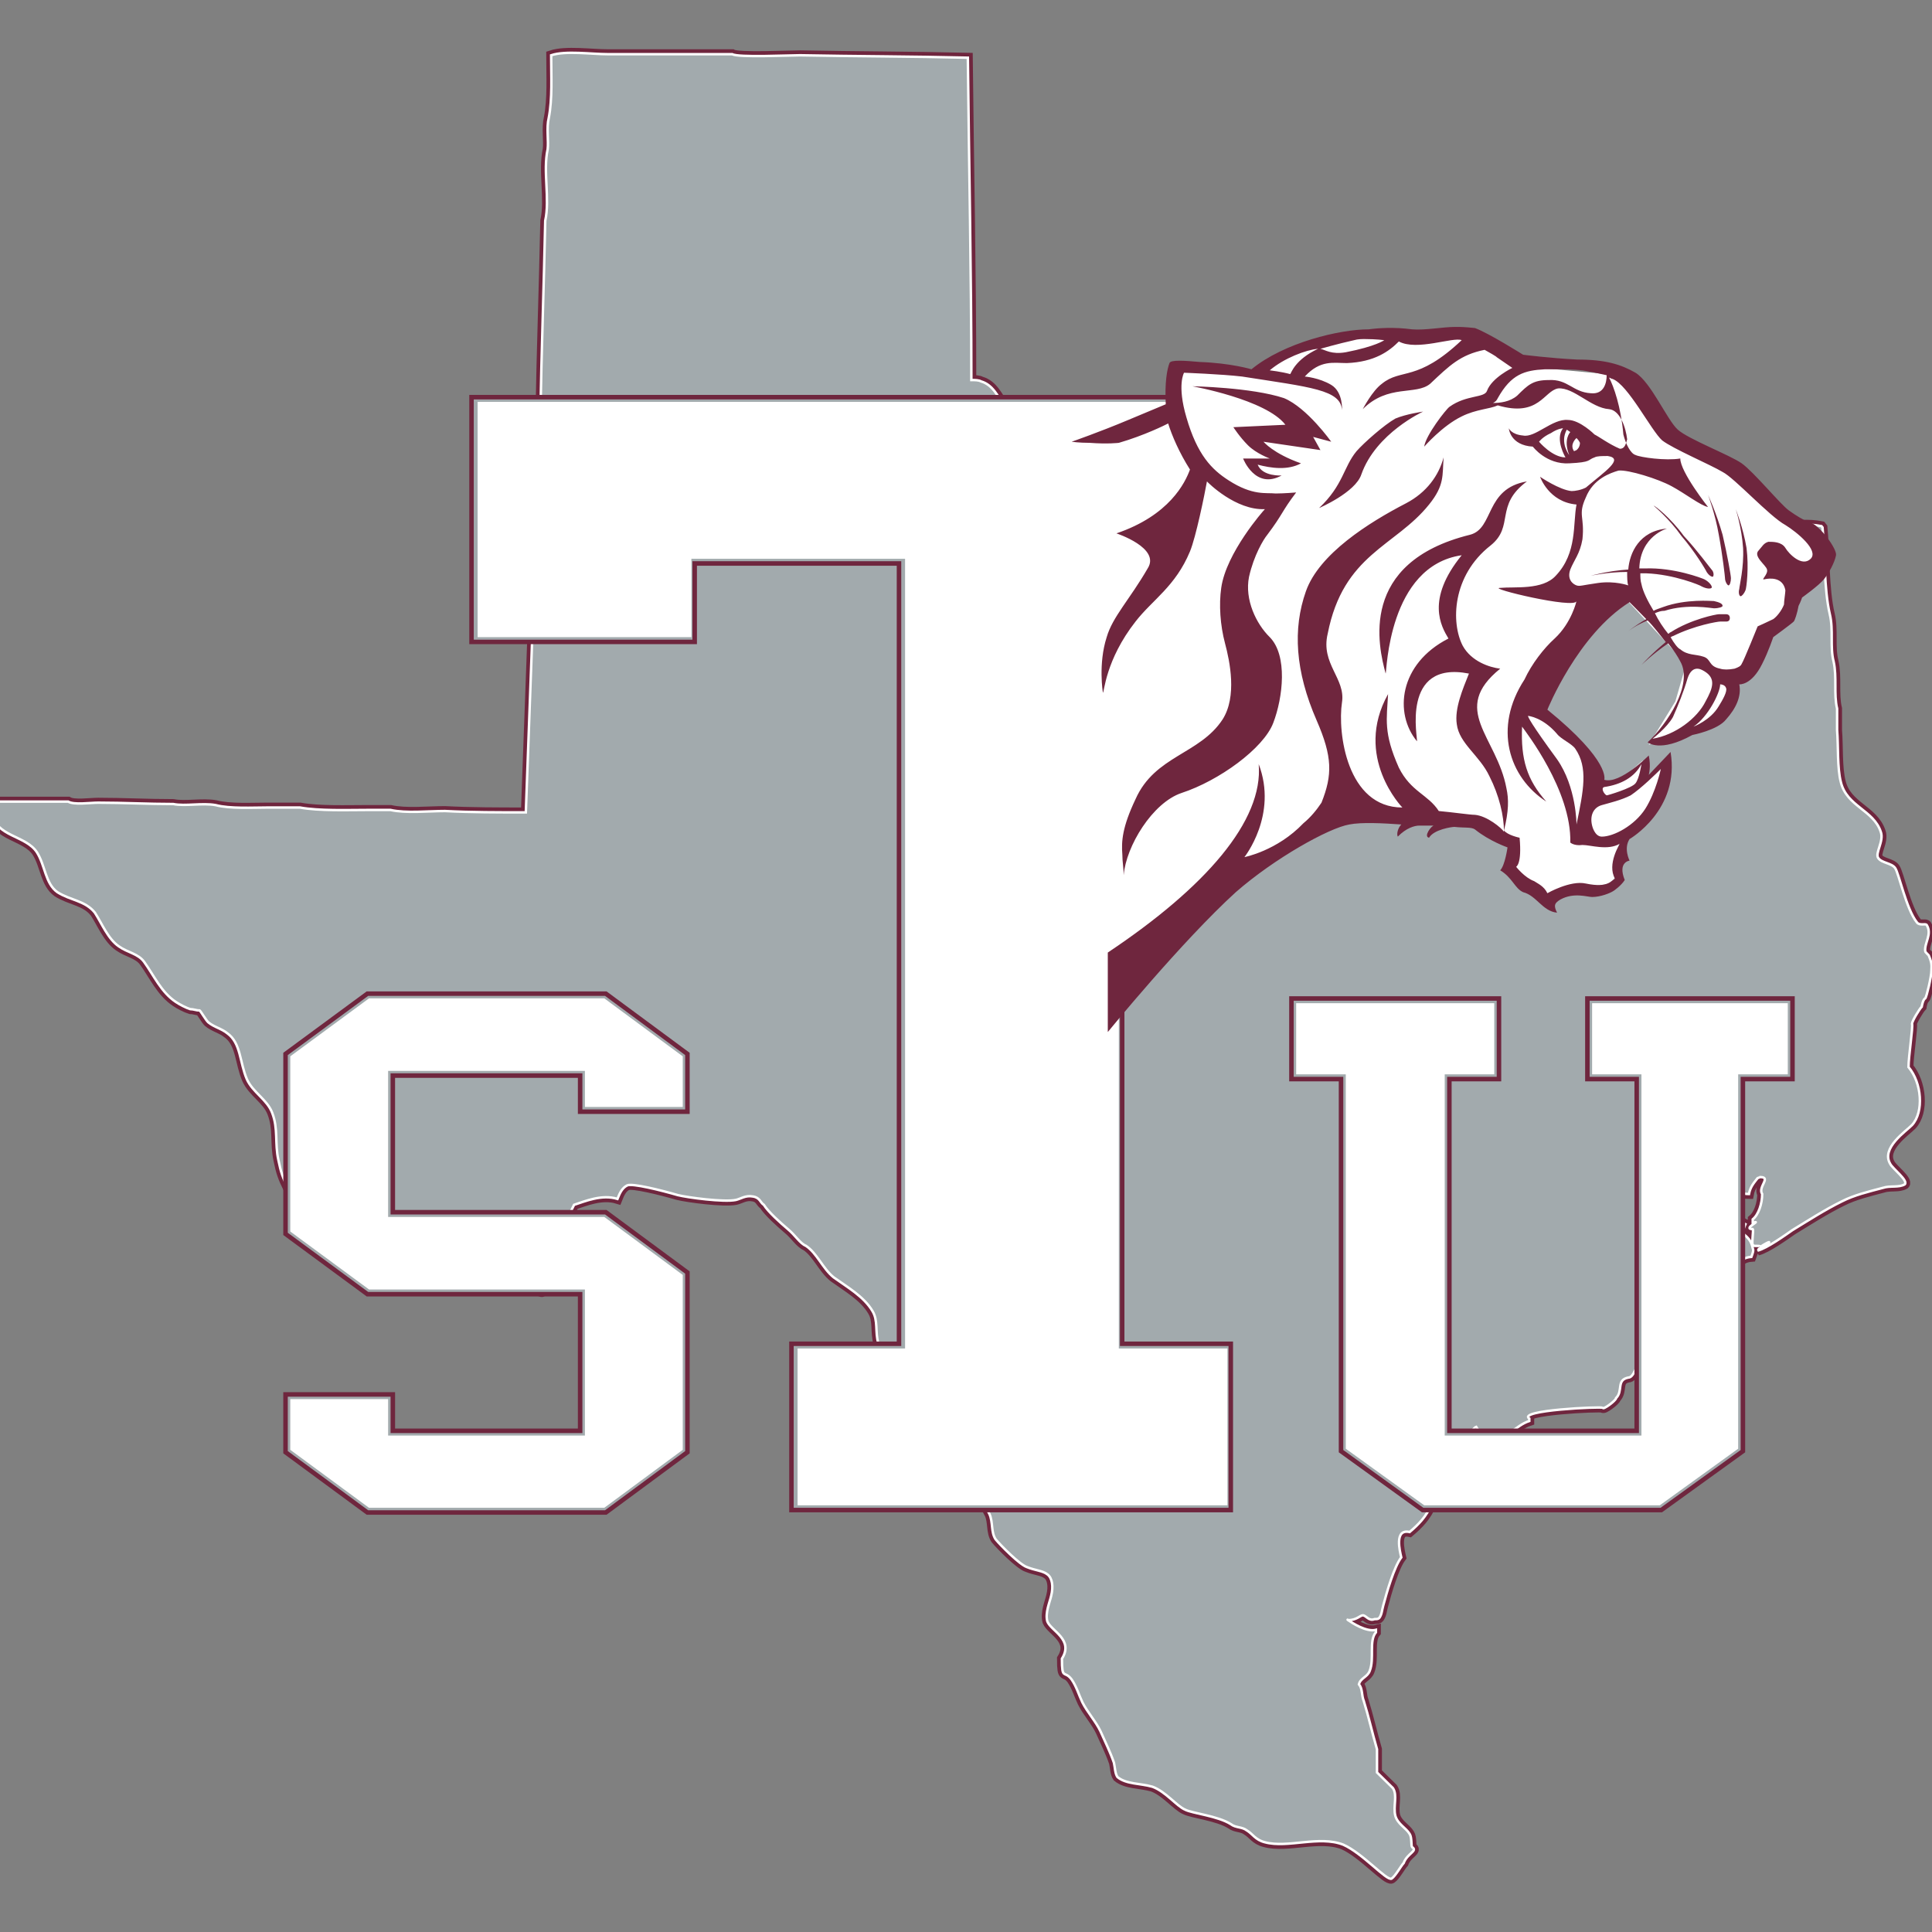
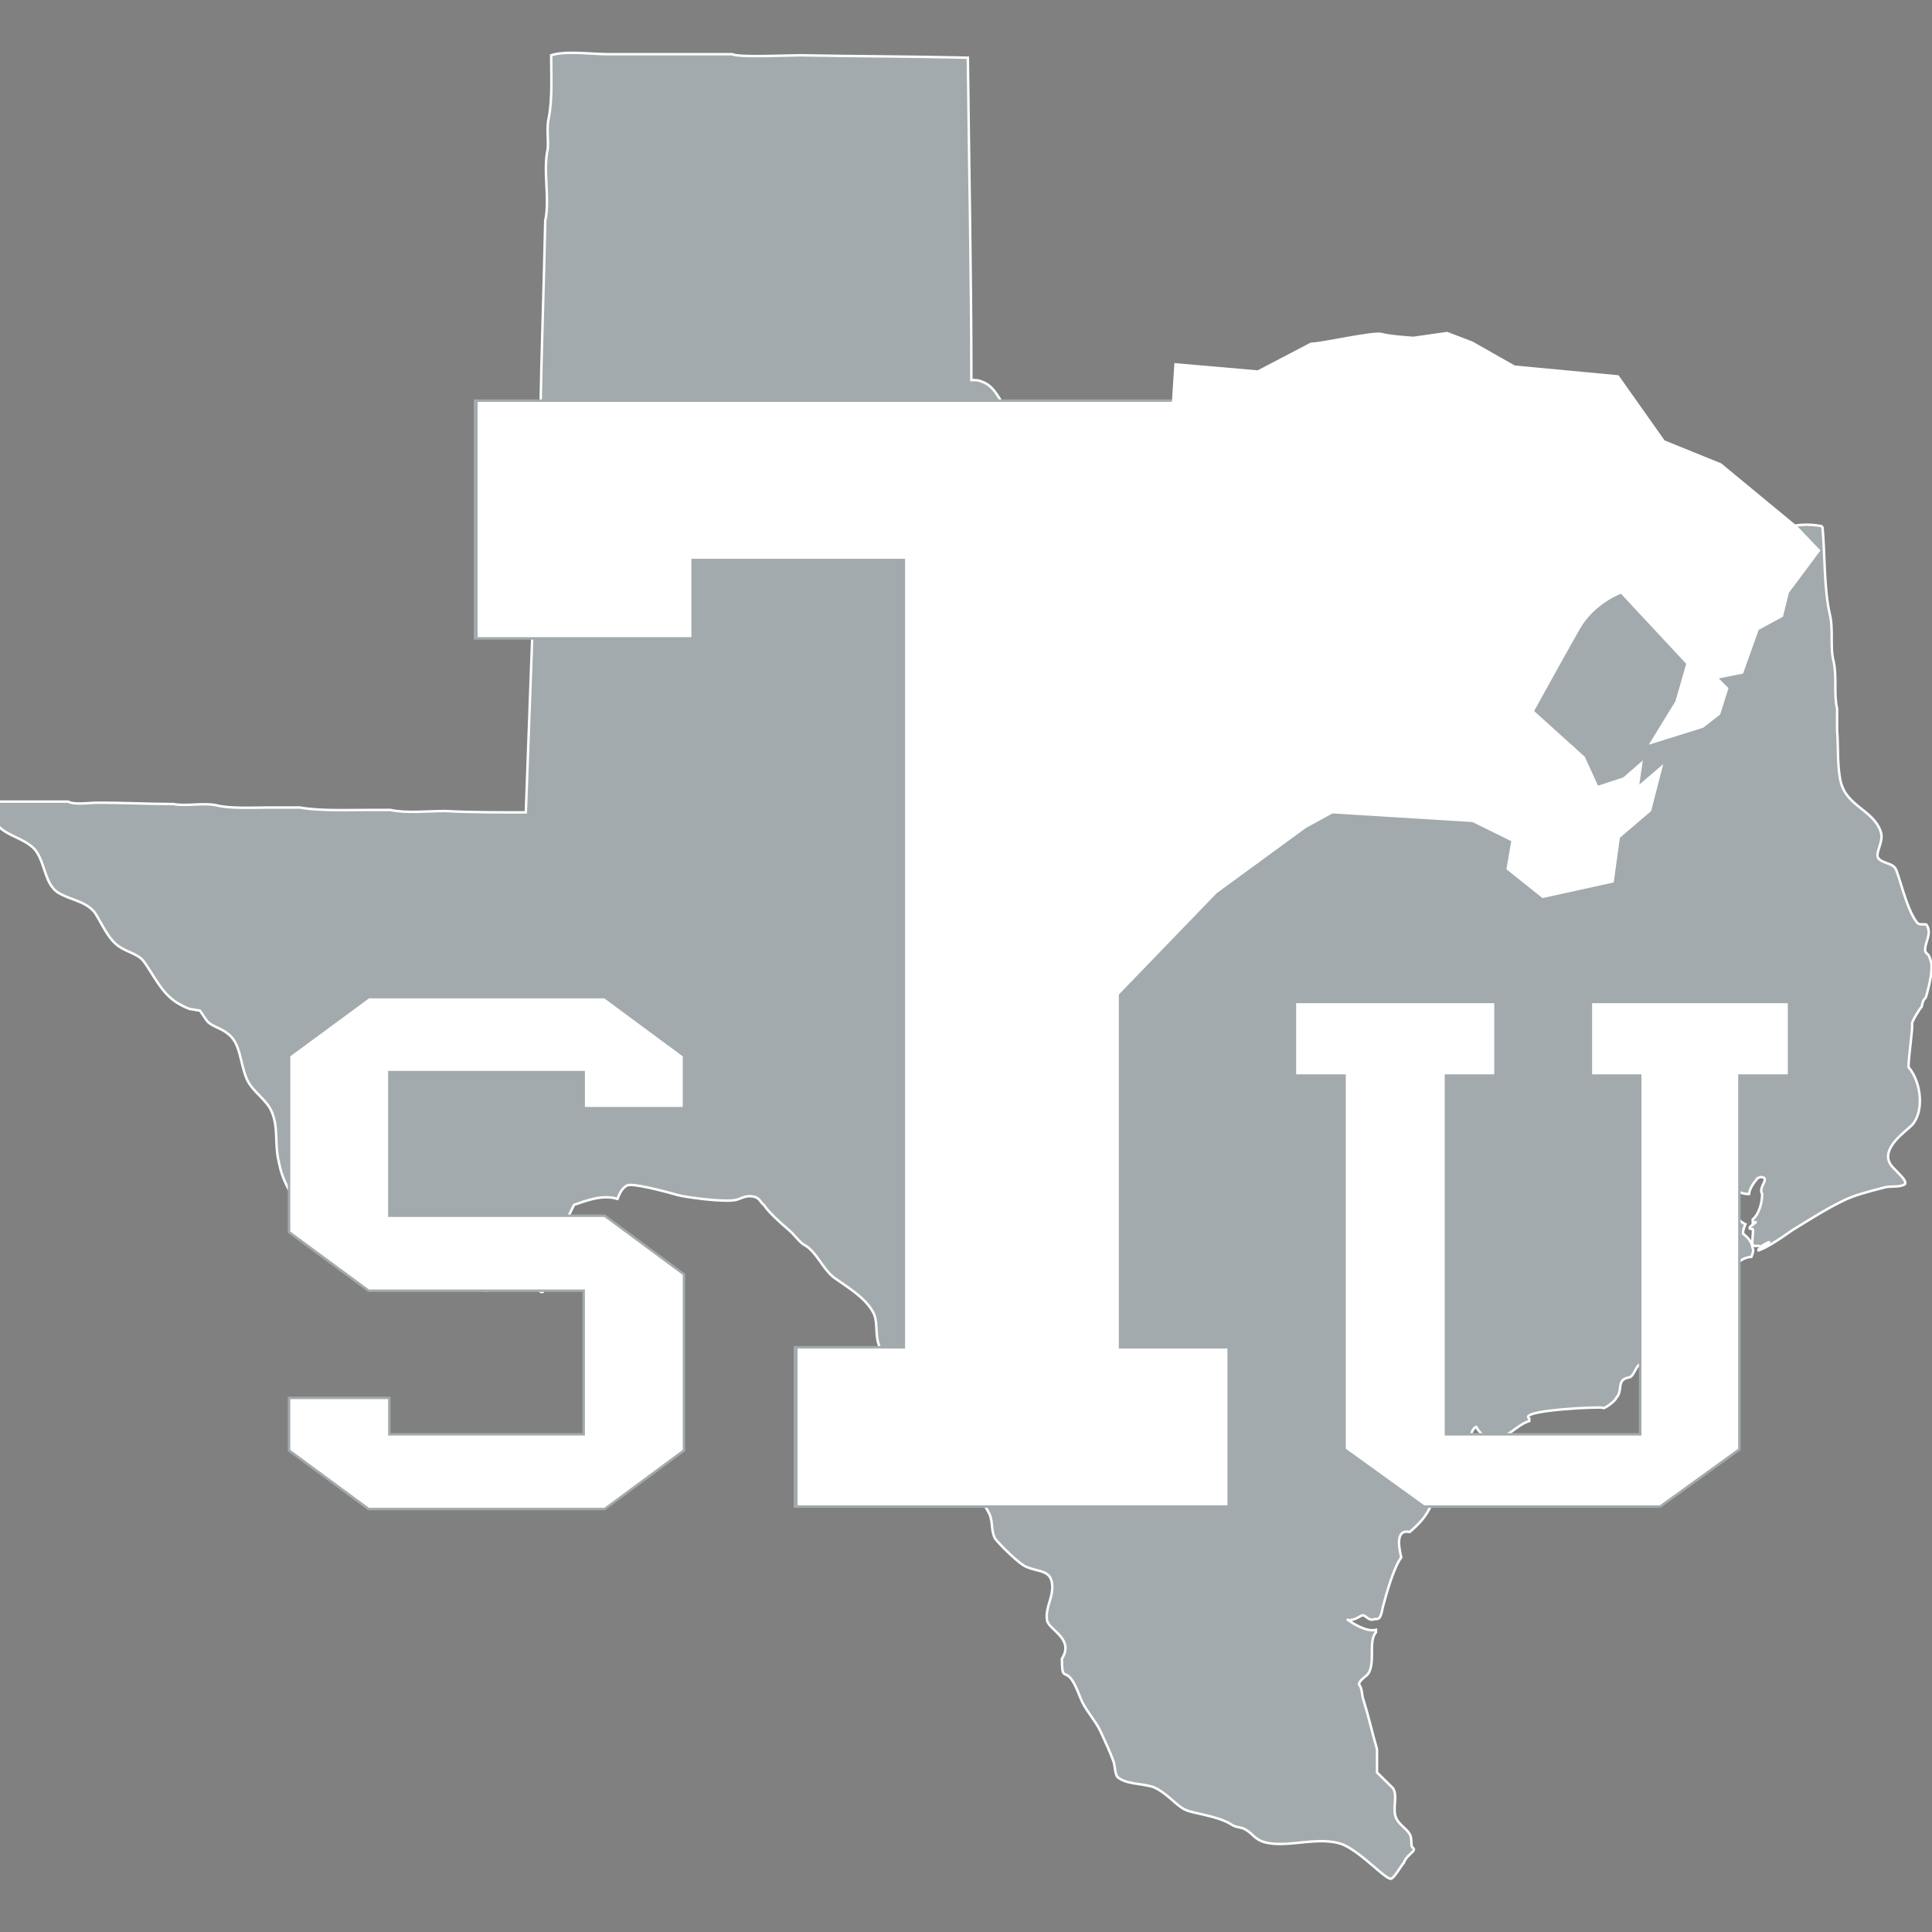
<svg xmlns="http://www.w3.org/2000/svg" width="28px" height="28px" viewBox="0 0 28 28" version="1.1">
  <rect x="0" y="0" width="28" height="28" fill="#808080" stroke="none" />
  <g id="surface1">
-     <path style="fill:none;stroke-width:0.815;stroke-linecap:butt;stroke-linejoin:miter;stroke:rgb(43.529%,14.902%,24.314%);stroke-opacity:1;stroke-miterlimit:5;" d="M 334.706 529.002 C 334.706 529.091 334.394 529.292 334.394 529.404 C 334.305 530.096 334.997 530.81 334.506 531.591 C 334.394 531.703 333.903 531.502 333.702 531.792 C 332.809 532.908 332.206 535.899 331.894 536.301 C 331.604 536.703 330.8 536.703 330.51 537.105 C 330.198 537.506 331.001 538.511 330.711 539.292 C 330.108 541.1 327.898 541.39 327.407 543.399 C 327.095 544.605 327.206 546.39 327.095 547.707 L 327.095 549.493 C 326.805 550.698 327.095 552.105 326.805 553.399 C 326.492 554.605 326.805 556.011 326.492 557.305 C 326.001 559.404 326.09 562.395 325.889 564.493 C 325.889 564.493 325.8 564.605 325.8 564.605 C 324.796 564.805 323.3 564.805 322.497 564.203 C 321.693 564.292 321.09 565.006 320.309 565.297 C 319.506 565.609 318.702 565.609 318.01 565.899 C 317.698 566.011 317.407 566.39 317.095 566.591 C 316.693 566.792 316.291 566.703 315.889 566.904 C 314.997 567.305 314.305 568.198 313.501 568.689 C 313.099 568.89 312.608 568.89 312.206 569.203 C 311.492 569.203 311.403 568.689 311.202 568.31 C 310.51 568.109 309.796 567.797 308.903 568.109 C 308.3 568.31 307.497 568.801 306.693 568.6 C 305.889 568.399 305.51 567.797 304.796 567.596 C 303.501 567.305 302.095 567.908 301.291 567.194 C 301.001 567.105 300.8 566.39 300.599 566.1 C 299.706 566.1 299.506 566.011 299.193 565.408 C 298.389 565.497 298.389 565.899 297.898 566.189 C 297.608 566.189 297.206 566.301 296.894 566.301 C 296.805 566.301 296.805 566.591 296.693 566.703 C 296.403 566.904 295.889 566.993 295.599 567.105 C 295.51 567.305 295.51 567.596 295.51 567.908 C 295.309 567.997 295.398 567.908 295.309 567.997 C 294.796 567.908 294.796 567.596 294.706 567.194 C 294.305 566.993 293.59 566.993 293.211 567.305 C 292.206 567.305 292.296 567.797 292.006 568.511 C 291.693 568.511 291.604 568.511 291.403 568.31 C 291.202 568.109 291.001 567.305 290.889 566.993 L 290.198 566.993 C 290.108 566.502 290.108 566.011 289.997 565.497 C 289.997 565.497 289.907 565.408 289.907 565.408 C 289.193 565.408 289.193 565.609 288.791 565.81 C 288.702 566.1 288.702 567.105 288.501 567.395 C 288.501 567.506 288.389 567.596 288.389 567.707 C 287.497 567.707 287.095 567.305 286.805 566.703 C 285.8 566.792 284.997 567.997 284.394 567.707 C 283.791 567.797 283.702 568.31 283.389 568.689 C 281.894 568.511 281.894 566.993 280.108 566.993 C 279.907 567.194 279.595 567.305 279.394 567.506 C 279.394 567.908 279.506 568.109 279.394 568.31 C 279.193 568.801 278.211 569.203 277.698 569.493 C 277.608 569.805 277.608 570.207 277.608 570.609 C 276.894 570.497 275.398 570.899 274.997 570.698 C 274.595 570.497 274.305 569.895 273.992 569.605 C 272.898 569.605 272.497 570.096 272.206 570.81 C 271.291 571.011 270.8 570.408 269.796 570.609 C 268.992 570.81 268.3 571.39 267.608 571.591 C 266.805 571.591 266.09 571.703 265.309 571.703 C 265.108 571.792 264.997 571.993 264.796 572.105 C 264.796 572.305 264.907 572.997 264.796 573.198 C 264.706 573.399 264.305 573.801 264.104 574.002 C 262.809 574.002 261.894 574.002 260.599 574.002 L 260.599 574.404 L 260.51 574.404 C 260.398 574.203 260.309 574.091 260.198 573.89 L 258.992 573.89 C 258.702 574.091 258.389 574.404 258.099 574.605 C 257.608 575.297 257.206 576.301 256.202 576.591 C 256.001 576.703 255.711 576.703 255.398 576.703 C 255.398 585.408 255.198 594.805 255.108 603.399 C 250.51 603.511 245.8 603.511 241.202 603.6 C 240.309 603.6 236.09 603.399 235.599 603.689 L 225.309 603.689 C 223.903 603.689 221.805 604.002 220.599 603.6 C 220.599 601.904 220.711 600.006 220.398 598.399 C 220.198 597.596 220.398 596.502 220.309 595.81 C 219.907 594.002 220.51 591.703 220.108 589.895 C 219.997 584.493 219.796 579.091 219.706 573.801 C 219.305 562.797 218.903 551.792 218.501 540.899 C 216.291 540.899 213.903 540.899 211.805 541.011 C 210.398 541.011 208.59 540.81 207.296 541.1 L 205.398 541.1 C 203.702 541.1 201.403 541.011 199.796 541.301 L 197.095 541.301 C 195.889 541.301 193.992 541.189 192.809 541.502 C 191.693 541.703 190.309 541.39 189.305 541.591 C 187.206 541.591 185.198 541.703 183.099 541.703 C 182.407 541.703 181.09 541.502 180.599 541.792 L 174.506 541.792 C 174.394 541.502 174.193 541.011 174.305 540.81 C 174.595 538.89 177.095 539.002 178.01 537.596 C 178.702 536.502 178.702 535.006 179.706 534.292 C 180.8 533.6 182.006 533.6 182.809 532.596 C 183.389 531.703 183.903 530.408 184.796 529.805 C 185.51 529.292 186.403 529.203 186.894 528.511 C 187.698 527.395 188.3 526.011 189.506 525.207 C 189.796 525.006 190.398 524.694 190.711 524.605 C 191.001 524.605 191.202 524.493 191.492 524.493 C 191.604 524.404 192.006 523.689 192.206 523.511 C 192.698 523.109 193.3 522.997 193.791 522.596 C 194.907 521.792 194.796 520.207 195.398 518.801 C 195.889 517.707 197.095 517.105 197.497 516.011 C 198.01 514.694 197.698 513.511 198.01 512.105 C 198.211 511.1 198.389 510.609 198.791 509.805 C 199.193 509.091 199.305 508.6 199.706 507.997 C 200.599 506.792 202.206 506.39 203.211 505.297 C 203.702 504.805 203.59 503.801 204.193 503.399 C 205.198 502.707 206.894 502.797 208.099 502.194 C 209.104 501.703 210.309 503.89 211.403 503.31 C 212.608 502.506 214.104 502.194 215.198 501.301 C 216.805 501.39 217.296 502.797 218.01 503.801 C 218.389 504.292 219.305 500.899 219.907 501.189 C 220.108 504.091 221.492 506.301 222.497 508.399 C 223.389 508.689 224.796 509.292 226.09 508.89 C 226.291 509.404 226.492 509.805 226.894 510.006 C 227.296 510.207 229.706 509.605 231.09 509.203 C 231.894 509.002 234.907 508.6 235.889 508.801 C 236.291 508.89 236.693 509.203 237.296 509.091 C 237.898 509.002 237.898 508.6 238.211 508.399 C 238.59 507.797 239.595 506.904 240.198 506.39 C 240.8 505.899 241.202 505.207 241.693 505.006 C 242.608 504.404 243.099 503.109 243.992 502.395 C 245.108 501.591 246.492 500.81 247.206 499.605 C 247.698 498.801 247.407 497.908 247.698 496.904 C 247.809 496.502 248.389 495.297 248.702 494.895 C 249.394 493.801 250.108 492.596 250.8 491.39 C 250.889 491.189 251.202 491.011 251.291 490.81 C 251.291 490.497 251.202 490.096 251.202 489.805 C 251.403 489.203 251.894 488.689 252.095 488.198 L 252.095 487.596 C 252.206 487.395 252.608 487.305 252.809 487.105 C 253.702 486.39 255.398 484.895 256.09 484.002 C 256.403 483.689 256.693 483.198 256.894 482.797 C 257.206 482.105 257.006 481.301 257.407 480.698 C 257.809 480.207 259.394 478.6 259.997 478.399 C 260.711 478.109 261.291 478.109 261.693 477.797 C 262.095 477.506 262.206 476.792 262.006 476.011 C 261.894 475.497 261.492 474.605 261.693 473.89 C 262.006 473.109 263.903 472.395 262.898 470.81 C 262.898 469.002 263.099 469.895 263.702 469.091 C 264.104 468.511 264.305 467.797 264.595 467.194 C 264.997 466.39 265.711 465.609 266.09 464.805 C 266.492 463.89 266.894 463.109 267.206 462.194 C 267.296 461.792 267.296 461.301 267.497 461.011 C 268.211 460.408 269.394 460.497 270.398 460.207 C 271.492 459.805 272.407 458.6 273.099 458.31 C 273.702 457.997 275.8 457.797 276.894 457.105 C 277.296 456.792 277.809 456.904 278.211 456.591 C 278.702 456.301 278.903 455.81 279.706 455.609 C 281.604 455.096 284.193 456.189 286.202 455.408 C 287.809 454.694 289.796 452.395 290.198 452.596 C 290.51 452.797 291.001 453.689 291.202 453.89 C 291.492 454.694 292.407 454.895 291.894 455.207 C 291.805 455.297 291.894 456.011 291.693 456.301 C 291.403 456.792 290.711 457.105 290.51 457.797 C 290.309 458.6 290.711 459.493 290.309 460.096 L 288.992 461.39 L 288.992 463.31 C 288.59 464.694 288.3 466.011 287.898 467.305 C 287.698 467.797 287.809 468.31 287.497 468.689 C 287.608 469.203 288.211 469.292 288.389 469.805 C 288.791 470.81 288.3 472.305 288.903 472.997 L 288.903 473.198 C 288.099 472.997 286.894 473.801 286.604 474.002 C 286.492 474.091 286.604 474.002 286.604 474.002 C 287.296 474.002 287.608 474.404 287.809 474.404 C 288.099 474.404 288.3 473.89 288.791 474.091 C 288.992 474.091 289.104 474.091 289.193 474.203 C 289.394 474.493 289.394 474.805 289.506 475.207 C 289.796 476.301 290.398 478.399 291.001 479.203 C 290.889 479.694 290.398 481.591 291.693 481.301 C 292.407 481.904 293.099 482.596 293.501 483.6 L 293.501 484.091 C 293.59 484.404 293.992 485.006 293.791 485.297 L 293.791 485.497 C 293.3 485.297 292.608 485.006 292.206 484.694 C 291.894 484.694 291.403 484.694 291.202 484.805 C 291.202 484.805 291.693 485.497 292.095 485.609 C 292.095 485.81 292.898 486.502 293.702 486.591 C 293.702 486.189 293.791 486.1 293.903 485.899 C 295.599 485.899 297.296 486.904 296.805 489.002 C 296.693 489.292 296.894 489.895 297.206 490.006 C 297.497 489.493 297.809 489.292 298.211 488.89 C 299.907 489.002 300.398 490.096 301.604 490.497 L 301.604 490.698 C 300.599 491.39 307.497 491.703 307.698 491.591 C 307.698 491.39 308.791 492.194 308.791 492.395 C 309.394 492.997 308.791 493.89 309.796 494.091 C 310.309 494.091 310.398 495.207 310.889 495.207 C 311.291 495.408 311.894 495.899 312.296 496.189 C 314.394 497.596 316.604 499.091 317.006 502.194 L 317.809 502.194 C 318.389 502.908 318.791 504.002 319.997 504.091 C 320.108 504.404 320.198 504.605 320.108 504.805 C 319.997 505.408 319.706 505.698 319.305 506.011 C 319.305 506.39 319.394 506.502 319.506 506.792 C 318.01 507.506 318.59 509.292 317.698 510.297 L 317.698 510.408 C 318.59 510.096 318.59 509.292 319.796 509.292 C 319.907 509.895 320.198 510.207 320.51 510.609 C 320.711 510.698 320.599 510.609 320.711 510.698 C 321.693 510.698 320.51 509.895 320.889 509.292 C 320.889 508.511 320.599 507.596 320.108 507.194 L 320.108 506.904 C 321.001 507.194 319.193 506.39 320.108 506.39 C 320.198 506.301 319.997 505.207 320.108 505.096 C 319.997 504.895 320.889 505.096 320.711 504.895 C 321.001 505.096 321.693 505.497 321.403 505.207 C 321.403 505.207 320.51 504.605 320.51 504.605 C 321.291 504.805 322.809 505.899 323.389 506.301 C 324.706 507.105 326.09 507.997 327.497 508.689 C 328.501 509.203 329.706 509.493 330.889 509.805 C 331.492 510.006 332.206 509.805 332.698 510.096 C 333.01 510.408 331.693 511.39 331.492 511.792 C 330.711 513.109 332.809 514.493 333.3 515.006 C 334.305 516.1 334.104 518.511 333.01 519.805 C 333.01 520.698 333.389 523.109 333.3 523.399 C 333.3 523.6 333.903 524.605 334.104 524.805 C 334.104 524.805 334.193 525.408 334.394 525.497 C 334.506 525.609 334.907 527.305 334.907 527.797 C 334.907 528.109 334.997 528.31 334.706 529.002 Z M 320.711 504.805 C 320.8 504.805 320.8 504.805 320.711 504.805 C 320.599 504.694 320.51 504.694 320.711 504.805 Z M 320.711 504.805 " transform="matrix(0.175,0,0,-0.175,-30.617,106.431)" />
    <path style="fill-rule:nonzero;fill:rgb(63.529%,66.667%,67.843%);fill-opacity:1;stroke-width:0.204;stroke-linecap:butt;stroke-linejoin:miter;stroke:rgb(100%,100%,100%);stroke-opacity:1;stroke-miterlimit:5;" d="M 334.706 529.002 C 334.706 529.091 334.394 529.292 334.394 529.404 C 334.305 530.096 334.997 530.81 334.506 531.591 C 334.394 531.703 333.903 531.502 333.702 531.792 C 332.809 532.908 332.206 535.899 331.894 536.301 C 331.604 536.703 330.8 536.703 330.51 537.105 C 330.198 537.506 331.001 538.511 330.711 539.292 C 330.108 541.1 327.898 541.39 327.407 543.399 C 327.095 544.605 327.206 546.39 327.095 547.707 L 327.095 549.493 C 326.805 550.698 327.095 552.105 326.805 553.399 C 326.492 554.605 326.805 556.011 326.492 557.305 C 326.001 559.404 326.09 562.395 325.889 564.493 C 325.889 564.493 325.8 564.605 325.8 564.605 C 324.796 564.805 323.3 564.805 322.497 564.203 C 321.693 564.292 321.09 565.006 320.309 565.297 C 319.506 565.609 318.702 565.609 318.01 565.899 C 317.698 566.011 317.407 566.39 317.095 566.591 C 316.693 566.792 316.291 566.703 315.889 566.904 C 314.997 567.305 314.305 568.198 313.501 568.689 C 313.099 568.89 312.608 568.89 312.206 569.203 C 311.492 569.203 311.403 568.689 311.202 568.31 C 310.51 568.109 309.796 567.797 308.903 568.109 C 308.3 568.31 307.497 568.801 306.693 568.6 C 305.889 568.399 305.51 567.797 304.796 567.596 C 303.501 567.305 302.095 567.908 301.291 567.194 C 301.001 567.105 300.8 566.39 300.599 566.1 C 299.706 566.1 299.506 566.011 299.193 565.408 C 298.389 565.497 298.389 565.899 297.898 566.189 C 297.608 566.189 297.206 566.301 296.894 566.301 C 296.805 566.301 296.805 566.591 296.693 566.703 C 296.403 566.904 295.889 566.993 295.599 567.105 C 295.51 567.305 295.51 567.596 295.51 567.908 C 295.309 567.997 295.398 567.908 295.309 567.997 C 294.796 567.908 294.796 567.596 294.706 567.194 C 294.305 566.993 293.59 566.993 293.211 567.305 C 292.206 567.305 292.296 567.797 292.006 568.511 C 291.693 568.511 291.604 568.511 291.403 568.31 C 291.202 568.109 291.001 567.305 290.889 566.993 L 290.198 566.993 C 290.108 566.502 290.108 566.011 289.997 565.497 C 289.997 565.497 289.907 565.408 289.907 565.408 C 289.193 565.408 289.193 565.609 288.791 565.81 C 288.702 566.1 288.702 567.105 288.501 567.395 C 288.501 567.506 288.389 567.596 288.389 567.707 C 287.497 567.707 287.095 567.305 286.805 566.703 C 285.8 566.792 284.997 567.997 284.394 567.707 C 283.791 567.797 283.702 568.31 283.389 568.689 C 281.894 568.511 281.894 566.993 280.108 566.993 C 279.907 567.194 279.595 567.305 279.394 567.506 C 279.394 567.908 279.506 568.109 279.394 568.31 C 279.193 568.801 278.211 569.203 277.698 569.493 C 277.608 569.805 277.608 570.207 277.608 570.609 C 276.894 570.497 275.398 570.899 274.997 570.698 C 274.595 570.497 274.305 569.895 273.992 569.605 C 272.898 569.605 272.497 570.096 272.206 570.81 C 271.291 571.011 270.8 570.408 269.796 570.609 C 268.992 570.81 268.3 571.39 267.608 571.591 C 266.805 571.591 266.09 571.703 265.309 571.703 C 265.108 571.792 264.997 571.993 264.796 572.105 C 264.796 572.305 264.907 572.997 264.796 573.198 C 264.706 573.399 264.305 573.801 264.104 574.002 C 262.809 574.002 261.894 574.002 260.599 574.002 L 260.599 574.404 L 260.51 574.404 C 260.398 574.203 260.309 574.091 260.198 573.89 L 258.992 573.89 C 258.702 574.091 258.389 574.404 258.099 574.605 C 257.608 575.297 257.206 576.301 256.202 576.591 C 256.001 576.703 255.711 576.703 255.398 576.703 C 255.398 585.408 255.198 594.805 255.108 603.399 C 250.51 603.511 245.8 603.511 241.202 603.6 C 240.309 603.6 236.09 603.399 235.599 603.689 L 225.309 603.689 C 223.903 603.689 221.805 604.002 220.599 603.6 C 220.599 601.904 220.711 600.006 220.398 598.399 C 220.198 597.596 220.398 596.502 220.309 595.81 C 219.907 594.002 220.51 591.703 220.108 589.895 C 219.997 584.493 219.796 579.091 219.706 573.801 C 219.305 562.797 218.903 551.792 218.501 540.899 C 216.291 540.899 213.903 540.899 211.805 541.011 C 210.398 541.011 208.59 540.81 207.296 541.1 L 205.398 541.1 C 203.702 541.1 201.403 541.011 199.796 541.301 L 197.095 541.301 C 195.889 541.301 193.992 541.189 192.809 541.502 C 191.693 541.703 190.309 541.39 189.305 541.591 C 187.206 541.591 185.198 541.703 183.099 541.703 C 182.407 541.703 181.09 541.502 180.599 541.792 L 174.506 541.792 C 174.394 541.502 174.193 541.011 174.305 540.81 C 174.595 538.89 177.095 539.002 178.01 537.596 C 178.702 536.502 178.702 535.006 179.706 534.292 C 180.8 533.6 182.006 533.6 182.809 532.596 C 183.389 531.703 183.903 530.408 184.796 529.805 C 185.51 529.292 186.403 529.203 186.894 528.511 C 187.698 527.395 188.3 526.011 189.506 525.207 C 189.796 525.006 190.398 524.694 190.711 524.605 C 191.001 524.605 191.202 524.493 191.492 524.493 C 191.604 524.404 192.006 523.689 192.206 523.511 C 192.698 523.109 193.3 522.997 193.791 522.596 C 194.907 521.792 194.796 520.207 195.398 518.801 C 195.889 517.707 197.095 517.105 197.497 516.011 C 198.01 514.694 197.698 513.511 198.01 512.105 C 198.211 511.1 198.389 510.609 198.791 509.805 C 199.193 509.091 199.305 508.6 199.706 507.997 C 200.599 506.792 202.206 506.39 203.211 505.297 C 203.702 504.805 203.59 503.801 204.193 503.399 C 205.198 502.707 206.894 502.797 208.099 502.194 C 209.104 501.703 210.309 503.89 211.403 503.31 C 212.608 502.506 214.104 502.194 215.198 501.301 C 216.805 501.39 217.296 502.797 218.01 503.801 C 218.389 504.292 219.305 500.899 219.907 501.189 C 220.108 504.091 221.492 506.301 222.497 508.399 C 223.389 508.689 224.796 509.292 226.09 508.89 C 226.291 509.404 226.492 509.805 226.894 510.006 C 227.296 510.207 229.706 509.605 231.09 509.203 C 231.894 509.002 234.907 508.6 235.889 508.801 C 236.291 508.89 236.693 509.203 237.296 509.091 C 237.898 509.002 237.898 508.6 238.211 508.399 C 238.59 507.797 239.595 506.904 240.198 506.39 C 240.8 505.899 241.202 505.207 241.693 505.006 C 242.608 504.404 243.099 503.109 243.992 502.395 C 245.108 501.591 246.492 500.81 247.206 499.605 C 247.698 498.801 247.407 497.908 247.698 496.904 C 247.809 496.502 248.389 495.297 248.702 494.895 C 249.394 493.801 250.108 492.596 250.8 491.39 C 250.889 491.189 251.202 491.011 251.291 490.81 C 251.291 490.497 251.202 490.096 251.202 489.805 C 251.403 489.203 251.894 488.689 252.095 488.198 L 252.095 487.596 C 252.206 487.395 252.608 487.305 252.809 487.105 C 253.702 486.39 255.398 484.895 256.09 484.002 C 256.403 483.689 256.693 483.198 256.894 482.797 C 257.206 482.105 257.006 481.301 257.407 480.698 C 257.809 480.207 259.394 478.6 259.997 478.399 C 260.711 478.109 261.291 478.109 261.693 477.797 C 262.095 477.506 262.206 476.792 262.006 476.011 C 261.894 475.497 261.492 474.605 261.693 473.89 C 262.006 473.109 263.903 472.395 262.898 470.81 C 262.898 469.002 263.099 469.895 263.702 469.091 C 264.104 468.511 264.305 467.797 264.595 467.194 C 264.997 466.39 265.711 465.609 266.09 464.805 C 266.492 463.89 266.894 463.109 267.206 462.194 C 267.296 461.792 267.296 461.301 267.497 461.011 C 268.211 460.408 269.394 460.497 270.398 460.207 C 271.492 459.805 272.407 458.6 273.099 458.31 C 273.702 457.997 275.8 457.797 276.894 457.105 C 277.296 456.792 277.809 456.904 278.211 456.591 C 278.702 456.301 278.903 455.81 279.706 455.609 C 281.604 455.096 284.193 456.189 286.202 455.408 C 287.809 454.694 289.796 452.395 290.198 452.596 C 290.51 452.797 291.001 453.689 291.202 453.89 C 291.492 454.694 292.407 454.895 291.894 455.207 C 291.805 455.297 291.894 456.011 291.693 456.301 C 291.403 456.792 290.711 457.105 290.51 457.797 C 290.309 458.6 290.711 459.493 290.309 460.096 L 288.992 461.39 L 288.992 463.31 C 288.59 464.694 288.3 466.011 287.898 467.305 C 287.698 467.797 287.809 468.31 287.497 468.689 C 287.608 469.203 288.211 469.292 288.389 469.805 C 288.791 470.81 288.3 472.305 288.903 472.997 L 288.903 473.198 C 288.099 472.997 286.894 473.801 286.604 474.002 C 286.492 474.091 286.604 474.002 286.604 474.002 C 287.296 474.002 287.608 474.404 287.809 474.404 C 288.099 474.404 288.3 473.89 288.791 474.091 C 288.992 474.091 289.104 474.091 289.193 474.203 C 289.394 474.493 289.394 474.805 289.506 475.207 C 289.796 476.301 290.398 478.399 291.001 479.203 C 290.889 479.694 290.398 481.591 291.693 481.301 C 292.407 481.904 293.099 482.596 293.501 483.6 L 293.501 484.091 C 293.59 484.404 293.992 485.006 293.791 485.297 L 293.791 485.497 C 293.3 485.297 292.608 485.006 292.206 484.694 C 291.894 484.694 291.403 484.694 291.202 484.805 C 291.202 484.805 291.693 485.497 292.095 485.609 C 292.095 485.81 292.898 486.502 293.702 486.591 C 293.702 486.189 293.791 486.1 293.903 485.899 C 295.599 485.899 297.296 486.904 296.805 489.002 C 296.693 489.292 296.894 489.895 297.206 490.006 C 297.497 489.493 297.809 489.292 298.211 488.89 C 299.907 489.002 300.398 490.096 301.604 490.497 L 301.604 490.698 C 300.599 491.39 307.497 491.703 307.698 491.591 C 307.698 491.39 308.791 492.194 308.791 492.395 C 309.394 492.997 308.791 493.89 309.796 494.091 C 310.309 494.091 310.398 495.207 310.889 495.207 C 311.291 495.408 311.894 495.899 312.296 496.189 C 314.394 497.596 316.604 499.091 317.006 502.194 L 317.809 502.194 C 318.389 502.908 318.791 504.002 319.997 504.091 C 320.108 504.404 320.198 504.605 320.108 504.805 C 319.997 505.408 319.706 505.698 319.305 506.011 C 319.305 506.39 319.394 506.502 319.506 506.792 C 318.01 507.506 318.59 509.292 317.698 510.297 L 317.698 510.408 C 318.59 510.096 318.59 509.292 319.796 509.292 C 319.907 509.895 320.198 510.207 320.51 510.609 C 320.711 510.698 320.599 510.609 320.711 510.698 C 321.693 510.698 320.51 509.895 320.889 509.292 C 320.889 508.511 320.599 507.596 320.108 507.194 L 320.108 506.904 C 321.001 507.194 319.193 506.39 320.108 506.39 C 320.198 506.301 319.997 505.207 320.108 505.096 C 319.997 504.895 320.889 505.096 320.711 504.895 C 321.001 505.096 321.693 505.497 321.403 505.207 C 321.403 505.207 320.51 504.605 320.51 504.605 C 321.291 504.805 322.809 505.899 323.389 506.301 C 324.706 507.105 326.09 507.997 327.497 508.689 C 328.501 509.203 329.706 509.493 330.889 509.805 C 331.492 510.006 332.206 509.805 332.698 510.096 C 333.01 510.408 331.693 511.39 331.492 511.792 C 330.711 513.109 332.809 514.493 333.3 515.006 C 334.305 516.1 334.104 518.511 333.01 519.805 C 333.01 520.698 333.389 523.109 333.3 523.399 C 333.3 523.6 333.903 524.605 334.104 524.805 C 334.104 524.805 334.193 525.408 334.394 525.497 C 334.506 525.609 334.907 527.305 334.907 527.797 C 334.907 528.109 334.997 528.31 334.706 529.002 Z M 320.711 504.805 C 320.8 504.805 320.8 504.805 320.711 504.805 C 320.599 504.694 320.51 504.694 320.711 504.805 Z M 320.711 504.805 " transform="matrix(0.175,0,0,-0.175,-30.617,106.431)" />
-     <path style="fill:none;stroke-width:1.155;stroke-linecap:butt;stroke-linejoin:miter;stroke:rgb(43.529%,14.902%,24.314%);stroke-opacity:1;stroke-miterlimit:5;" d="M 214.394 574.895 L 214.394 555.408 L 232.095 555.408 L 232.095 561.904 L 249.796 561.904 L 249.796 496.502 L 240.889 496.502 L 240.889 483.511 L 276.492 483.511 L 276.492 496.502 L 267.497 496.502 L 267.497 561.904 L 286.001 574.895 Z M 205.51 525.497 L 198.992 520.698 L 198.992 506.189 L 205.51 501.39 L 223.389 501.39 L 223.389 489.292 L 207.095 489.292 L 207.095 492.305 L 198.992 492.305 L 198.992 488.109 L 205.51 483.31 L 224.997 483.31 L 231.492 488.109 L 231.492 502.596 L 224.997 507.395 L 207.095 507.395 L 207.095 519.493 L 223.389 519.493 L 223.389 516.502 L 231.492 516.502 L 231.492 520.698 L 224.997 525.497 Z M 282.296 525.096 L 282.296 519.203 L 286.403 519.203 L 286.403 488.198 L 292.898 483.511 L 312.407 483.511 L 318.903 488.198 L 318.903 519.203 L 323.01 519.203 L 323.01 525.096 L 306.805 525.096 L 306.805 519.203 L 310.889 519.203 L 310.889 489.292 L 294.595 489.292 L 294.595 519.203 L 298.702 519.203 L 298.702 525.096 Z M 282.296 525.096 " transform="matrix(0.175,0,0,-0.175,-30.617,106.431)" />
-     <path style="fill:none;stroke-width:0.408;stroke-linecap:butt;stroke-linejoin:miter;stroke:rgb(63.529%,66.667%,67.843%);stroke-opacity:1;stroke-miterlimit:5;" d="M 214.394 574.895 L 214.394 555.408 L 232.095 555.408 L 232.095 561.904 L 249.796 561.904 L 249.796 496.502 L 240.889 496.502 L 240.889 483.511 L 276.492 483.511 L 276.492 496.502 L 267.497 496.502 L 267.497 561.904 L 303.211 574.895 Z M 205.51 525.497 L 198.992 520.698 L 198.992 506.189 L 205.51 501.39 L 223.389 501.39 L 223.389 489.292 L 207.095 489.292 L 207.095 492.305 L 198.992 492.305 L 198.992 488.109 L 205.51 483.31 L 224.997 483.31 L 231.492 488.109 L 231.492 502.596 L 224.997 507.395 L 207.095 507.395 L 207.095 519.493 L 223.389 519.493 L 223.389 516.502 L 231.492 516.502 L 231.492 520.698 L 224.997 525.497 Z M 282.296 525.096 L 282.296 519.203 L 286.403 519.203 L 286.403 488.198 L 292.898 483.511 L 312.407 483.511 L 318.903 488.198 L 318.903 519.203 L 323.01 519.203 L 323.01 525.096 L 306.805 525.096 L 306.805 519.203 L 310.889 519.203 L 310.889 489.292 L 294.595 489.292 L 294.595 519.203 L 298.702 519.203 L 298.702 525.096 Z M 282.296 525.096 " transform="matrix(0.175,0,0,-0.175,-30.617,106.431)" />
+     <path style="fill:none;stroke-width:0.408;stroke-linecap:butt;stroke-linejoin:miter;stroke:rgb(63.529%,66.667%,67.843%);stroke-opacity:1;stroke-miterlimit:5;" d="M 214.394 574.895 L 214.394 555.408 L 232.095 555.408 L 232.095 561.904 L 249.796 561.904 L 249.796 496.502 L 240.889 496.502 L 240.889 483.511 L 276.492 483.511 L 276.492 496.502 L 267.497 496.502 L 303.211 574.895 Z M 205.51 525.497 L 198.992 520.698 L 198.992 506.189 L 205.51 501.39 L 223.389 501.39 L 223.389 489.292 L 207.095 489.292 L 207.095 492.305 L 198.992 492.305 L 198.992 488.109 L 205.51 483.31 L 224.997 483.31 L 231.492 488.109 L 231.492 502.596 L 224.997 507.395 L 207.095 507.395 L 207.095 519.493 L 223.389 519.493 L 223.389 516.502 L 231.492 516.502 L 231.492 520.698 L 224.997 525.497 Z M 282.296 525.096 L 282.296 519.203 L 286.403 519.203 L 286.403 488.198 L 292.898 483.511 L 312.407 483.511 L 318.903 488.198 L 318.903 519.203 L 323.01 519.203 L 323.01 525.096 L 306.805 525.096 L 306.805 519.203 L 310.889 519.203 L 310.889 489.292 L 294.595 489.292 L 294.595 519.203 L 298.702 519.203 L 298.702 525.096 Z M 282.296 525.096 " transform="matrix(0.175,0,0,-0.175,-30.617,106.431)" />
    <path style=" stroke:none;fill-rule:nonzero;fill:rgb(100%,100%,100%);fill-opacity:1;" d="M 20.973 4.809 L 20.484 4.879 C 20.484 4.879 20.152 4.859 20.027 4.824 C 19.906 4.789 19.152 4.965 18.996 4.965 L 18.227 5.367 L 17.02 5.262 L 16.984 5.824 L 6.922 5.824 L 6.922 9.234 L 10.02 9.234 L 10.02 8.098 L 13.117 8.098 L 13.117 19.543 L 11.559 19.543 L 11.559 21.816 L 17.789 21.816 L 17.789 19.543 L 16.215 19.543 L 16.215 14.414 L 17.633 12.945 L 18.926 12 L 19.312 11.789 L 21.34 11.914 L 21.902 12.191 L 21.832 12.598 L 22.355 13.016 L 23.387 12.789 L 23.477 12.141 L 23.93 11.754 L 24.105 11.074 L 23.758 11.371 L 23.809 11.02 L 23.527 11.266 L 23.16 11.387 L 22.969 10.969 L 22.234 10.305 C 22.234 10.305 22.688 9.48 22.898 9.113 C 23.109 8.746 23.492 8.605 23.492 8.605 L 24.438 9.621 L 24.281 10.164 L 23.895 10.793 L 24.684 10.547 L 24.93 10.355 L 25.051 9.973 L 24.91 9.832 L 25.262 9.762 L 25.488 9.129 L 25.84 8.938 L 25.926 8.59 L 26.137 8.309 L 26.383 7.977 L 26.047 7.625 L 24.945 6.715 L 24.125 6.383 L 23.457 5.438 L 21.953 5.297 L 21.34 4.949 Z M 5.348 14.469 L 4.207 15.309 L 4.207 17.848 L 5.348 18.688 L 8.477 18.688 L 8.477 20.805 L 5.625 20.805 L 5.625 20.277 L 4.207 20.277 L 4.207 21.012 L 5.348 21.852 L 8.758 21.852 L 9.895 21.012 L 9.895 18.477 L 8.758 17.637 L 5.625 17.637 L 5.625 15.52 L 8.477 15.52 L 8.477 16.043 L 9.895 16.043 L 9.895 15.309 L 8.758 14.469 Z M 18.785 14.539 L 18.785 15.57 L 19.504 15.57 L 19.504 20.996 L 20.641 21.816 L 24.055 21.816 L 25.191 20.996 L 25.191 15.57 L 25.91 15.57 L 25.91 14.539 L 23.074 14.539 L 23.074 15.57 L 23.789 15.57 L 23.789 20.805 L 20.938 20.805 L 20.938 15.57 L 21.656 15.57 L 21.656 14.539 Z M 18.785 14.539 " />
-     <path style=" stroke:none;fill-rule:nonzero;fill:rgb(43.529%,14.902%,24.314%);fill-opacity:1;" d="M 21.098 4.738 C 20.902 4.738 20.66 4.789 20.465 4.773 C 20.203 4.738 19.977 4.754 19.836 4.773 C 19.414 4.773 18.609 4.965 18.137 5.352 C 18.137 5.352 17.84 5.262 17.387 5.246 C 17.176 5.227 16.965 5.211 16.949 5.262 C 16.914 5.352 16.879 5.543 16.895 5.859 C 16.895 5.859 16.773 5.91 16.352 6.086 C 15.934 6.262 15.531 6.402 15.531 6.402 C 15.531 6.402 15.637 6.418 15.793 6.418 C 16.055 6.438 16.215 6.418 16.215 6.418 C 16.582 6.312 16.895 6.156 16.93 6.137 C 16.984 6.312 17.09 6.559 17.246 6.805 C 17.176 6.996 16.949 7.469 16.18 7.73 C 16.18 7.73 16.824 7.941 16.633 8.238 C 16.371 8.691 16.125 8.938 16.039 9.234 C 15.914 9.621 15.984 10.039 15.984 10.039 C 16.004 10.039 16.02 9.566 16.457 9.008 C 16.703 8.691 17.035 8.5 17.246 7.992 C 17.332 7.785 17.457 7.172 17.492 6.977 C 17.508 6.996 17.91 7.398 18.332 7.379 C 18.312 7.398 17.77 8.012 17.699 8.52 C 17.664 8.762 17.684 9.062 17.754 9.324 C 17.824 9.586 17.93 10.094 17.719 10.426 C 17.387 10.934 16.738 10.949 16.457 11.582 C 16.266 11.984 16.25 12.191 16.266 12.387 C 16.266 12.492 16.285 12.578 16.285 12.684 C 16.32 12.262 16.703 11.633 17.125 11.492 C 17.664 11.316 18.312 10.848 18.453 10.477 C 18.594 10.109 18.664 9.5 18.402 9.234 C 18.207 9.043 18.035 8.691 18.102 8.359 C 18.172 8.047 18.312 7.816 18.367 7.75 C 18.594 7.449 18.574 7.414 18.785 7.137 C 18.785 7.137 18.609 7.152 18.488 7.152 C 18.348 7.137 18.156 7.188 17.805 6.961 C 17.562 6.805 17.352 6.594 17.195 6.051 C 17.055 5.578 17.16 5.402 17.16 5.402 C 17.16 5.402 17.699 5.422 18 5.457 C 18.996 5.613 19.434 5.648 19.449 5.945 C 19.449 5.945 19.469 5.684 19.293 5.578 C 19.117 5.473 18.91 5.457 18.91 5.457 C 19.137 5.211 19.328 5.262 19.52 5.262 C 19.922 5.246 20.133 5.09 20.273 4.949 C 20.535 5.09 21.062 4.879 21.184 4.93 C 20.535 5.543 20.309 5.332 20.027 5.562 C 19.887 5.664 19.75 5.93 19.75 5.93 C 20.117 5.562 20.52 5.734 20.727 5.562 C 21.008 5.297 21.164 5.141 21.516 5.07 C 21.707 5.176 21.691 5.176 21.691 5.176 L 21.918 5.332 C 21.918 5.332 21.621 5.473 21.551 5.664 C 21.516 5.77 21.254 5.719 21.008 5.895 C 20.957 5.93 20.66 6.312 20.641 6.473 C 20.641 6.473 20.902 6.172 21.184 6.035 C 21.395 5.93 21.586 5.93 21.707 5.875 C 22.305 6.051 22.375 5.664 22.582 5.629 C 22.812 5.613 23.055 5.91 23.32 5.93 C 23.477 5.945 23.562 6.191 23.582 6.367 C 23.562 6.438 23.547 6.504 23.477 6.504 C 23.32 6.438 23.18 6.332 23.109 6.297 C 23.109 6.297 22.898 6.086 22.723 6.086 C 22.496 6.066 22.25 6.348 22.074 6.312 C 21.902 6.297 21.867 6.207 21.867 6.207 C 21.867 6.207 21.883 6.453 22.215 6.473 C 22.215 6.473 22.41 6.734 22.742 6.715 C 23.074 6.699 23.004 6.664 23.109 6.629 C 23.145 6.609 23.215 6.609 23.301 6.609 C 23.547 6.645 23.25 6.84 22.984 7.066 C 22.914 7.102 22.828 7.117 22.777 7.117 C 22.602 7.102 22.32 6.91 22.32 6.91 C 22.32 6.91 22.445 7.277 22.848 7.312 C 22.793 7.59 22.863 8.012 22.547 8.344 C 22.355 8.555 21.953 8.5 21.742 8.52 C 21.535 8.52 22.828 8.832 22.848 8.711 C 22.848 8.711 22.777 9.027 22.531 9.254 C 22.375 9.395 22.199 9.621 22.094 9.848 C 21.637 10.547 21.867 11.266 22.41 11.617 C 22.129 11.301 22.039 11.004 22.059 10.531 C 22.109 10.602 22.777 11.457 22.758 12.211 C 22.758 12.211 22.812 12.262 22.934 12.246 C 23.055 12.246 23.301 12.332 23.477 12.227 C 23.477 12.227 23.285 12.527 23.406 12.734 C 23.352 12.754 23.32 12.875 22.984 12.805 C 22.758 12.754 22.426 12.945 22.426 12.945 C 22.375 12.84 22.285 12.805 22.234 12.77 C 22.094 12.719 21.973 12.562 21.973 12.562 C 21.973 12.562 22.059 12.527 22.023 12.141 C 22.023 12.141 21.848 12.105 21.797 12.035 C 21.867 11.754 21.867 11.582 21.832 11.422 C 21.691 10.672 21.008 10.285 21.742 9.691 C 21.586 9.672 21.324 9.586 21.199 9.359 C 21.027 9.027 21.043 8.344 21.602 7.906 C 21.953 7.625 21.656 7.328 22.129 6.977 C 21.516 7.082 21.656 7.66 21.305 7.75 C 19.68 8.152 19.977 9.375 20.082 9.762 C 20.098 9.742 20.117 8.203 21.184 8.047 C 20.66 8.691 20.887 9.078 20.992 9.254 C 20.273 9.621 20.203 10.34 20.535 10.742 C 20.555 10.723 20.289 9.566 21.289 9.762 C 21.199 9.988 21.078 10.27 21.113 10.496 C 21.148 10.777 21.445 10.949 21.586 11.25 C 21.727 11.527 21.797 11.824 21.797 12.055 C 21.762 12 21.551 11.824 21.375 11.809 C 21.305 11.809 21.062 11.773 20.852 11.754 C 20.695 11.512 20.449 11.477 20.273 11.125 C 20.047 10.617 20.098 10.426 20.117 10.059 C 19.609 10.969 20.324 11.703 20.324 11.703 C 19.52 11.703 19.383 10.617 19.449 10.18 C 19.504 9.832 19.137 9.621 19.242 9.184 C 19.469 8.027 20.223 7.922 20.711 7.312 C 20.938 7.031 20.902 6.891 20.922 6.629 C 20.852 6.891 20.676 7.137 20.379 7.293 C 19.836 7.574 19.117 8.027 18.926 8.57 C 18.734 9.113 18.77 9.727 19.082 10.441 C 19.312 10.969 19.312 11.23 19.152 11.633 C 19.082 11.738 18.996 11.844 18.891 11.93 C 18.508 12.332 18.035 12.422 18.035 12.422 C 18.035 12.422 18.523 11.809 18.242 11.074 C 18.312 11.895 17.473 12.859 16.055 13.805 C 16.055 14.223 16.055 14.957 16.055 14.957 C 16.055 14.957 17.125 13.645 17.91 12.93 C 18.473 12.438 19.258 12 19.555 11.949 C 19.73 11.914 20.047 11.93 20.309 11.949 C 20.258 12 20.238 12.09 20.258 12.125 C 20.379 12 20.5 11.965 20.57 11.965 C 20.66 11.965 20.832 11.965 20.781 11.965 C 20.746 11.965 20.625 12.125 20.711 12.141 C 20.781 12.02 21.043 11.984 21.078 11.984 C 21.219 12 21.324 11.984 21.375 12.02 C 21.586 12.191 21.848 12.281 21.848 12.281 C 21.848 12.281 21.812 12.543 21.742 12.613 C 21.918 12.719 21.953 12.875 22.074 12.93 C 22.27 12.98 22.355 13.207 22.566 13.227 C 22.512 13.121 22.531 13.086 22.617 13.035 C 22.812 12.93 23.004 13 23.074 13 C 23.195 13 23.336 12.945 23.387 12.91 C 23.387 12.91 23.492 12.84 23.547 12.754 C 23.441 12.492 23.617 12.473 23.617 12.473 C 23.617 12.473 23.527 12.297 23.617 12.16 C 23.617 12.16 24.352 11.738 24.211 10.898 L 23.895 11.23 C 23.895 11.23 23.93 11.109 23.895 10.949 C 23.895 10.949 23.477 11.371 23.25 11.301 C 23.25 11.301 23.352 11.039 22.426 10.285 C 22.426 10.285 22.863 9.199 23.617 8.727 C 23.617 8.727 23.723 8.832 23.859 8.973 C 23.703 9.062 23.598 9.148 23.598 9.148 C 23.598 9.148 23.703 9.062 23.879 8.992 C 23.965 9.078 24.055 9.199 24.141 9.305 C 23.93 9.48 23.789 9.637 23.789 9.637 C 23.789 9.637 23.949 9.48 24.176 9.324 C 24.262 9.43 24.316 9.516 24.352 9.586 C 24.543 9.918 24.16 10.496 23.879 10.758 C 23.879 10.758 24.055 10.914 24.527 10.652 C 24.527 10.652 24.895 10.582 25.016 10.426 C 25.156 10.27 25.242 10.094 25.207 9.918 C 25.207 9.918 25.383 9.938 25.539 9.621 C 25.629 9.445 25.699 9.234 25.699 9.234 C 25.699 9.234 25.961 9.043 25.996 9.008 C 26.012 8.992 26.047 8.887 26.066 8.781 C 26.102 8.711 26.117 8.66 26.117 8.66 C 26.117 8.66 26.363 8.484 26.434 8.395 C 26.504 8.309 26.59 8.152 26.609 8.047 C 26.625 7.957 26.383 7.625 26.242 7.574 C 26.137 7.539 26.047 7.484 25.926 7.398 C 25.805 7.312 25.418 6.84 25.242 6.715 C 25.07 6.594 24.473 6.367 24.316 6.227 C 24.16 6.086 23.93 5.543 23.703 5.402 C 23.492 5.281 23.266 5.211 22.863 5.211 C 22.461 5.191 22.074 5.141 22.074 5.141 C 22.074 5.141 21.57 4.824 21.375 4.754 C 21.219 4.738 21.164 4.738 21.098 4.738 Z M 19.785 4.914 C 19.941 4.914 20.062 4.93 20.062 4.93 C 20.062 4.93 19.941 5.02 19.504 5.105 C 19.293 5.141 19.207 5.07 19.137 5.055 C 19.137 5.055 19.383 4.984 19.625 4.93 C 19.68 4.914 19.73 4.914 19.785 4.914 Z M 19.102 5.055 C 18.77 5.211 18.715 5.402 18.699 5.422 C 18.574 5.387 18.402 5.367 18.402 5.367 C 18.609 5.191 18.926 5.07 19.102 5.055 Z M 22.391 5.352 C 22.426 5.352 22.477 5.352 22.512 5.352 C 22.672 5.352 22.793 5.352 22.934 5.367 C 23.055 5.387 23.125 5.402 23.285 5.438 C 23.285 5.543 23.25 5.719 23.055 5.699 C 22.793 5.684 22.723 5.492 22.445 5.508 C 22.215 5.508 22.145 5.578 21.988 5.734 C 21.883 5.824 21.742 5.84 21.637 5.84 C 21.672 5.824 21.691 5.805 21.707 5.77 C 21.902 5.422 22.094 5.367 22.391 5.352 Z M 23.32 5.473 C 23.336 5.473 23.352 5.492 23.371 5.492 C 23.598 5.578 23.93 6.242 24.09 6.383 C 24.246 6.504 24.789 6.734 24.965 6.84 C 25.137 6.926 25.645 7.484 25.875 7.609 C 26.047 7.715 26.363 7.977 26.242 8.098 C 26.117 8.223 25.926 8.027 25.875 7.941 C 25.82 7.852 25.699 7.852 25.629 7.852 C 25.559 7.871 25.539 7.922 25.488 7.977 C 25.402 8.062 25.594 8.188 25.609 8.254 C 25.629 8.324 25.508 8.414 25.574 8.395 C 25.645 8.379 25.84 8.359 25.875 8.555 C 25.875 8.59 25.855 8.711 25.855 8.762 C 25.82 8.852 25.75 8.938 25.699 8.973 C 25.629 9.008 25.473 9.078 25.473 9.078 C 25.473 9.078 25.277 9.566 25.242 9.621 C 25.227 9.656 25.191 9.672 25.137 9.691 C 25.051 9.707 24.98 9.707 24.93 9.691 C 24.754 9.656 24.805 9.551 24.684 9.516 C 24.578 9.48 24.457 9.5 24.352 9.41 C 24.316 9.395 24.262 9.324 24.211 9.234 C 24.227 9.234 24.227 9.219 24.246 9.219 C 24.562 9.062 24.895 9.008 24.93 9.008 C 24.945 9.008 25 9.008 25.016 9.008 C 25.051 9.008 25.07 8.992 25.07 8.957 C 25.07 8.922 25.051 8.902 25.016 8.902 C 25.016 8.902 24.945 8.902 24.91 8.902 C 24.875 8.902 24.508 8.973 24.211 9.164 C 24.195 9.164 24.195 9.184 24.176 9.184 C 24.105 9.098 24.035 8.992 23.984 8.887 C 24.035 8.867 24.07 8.852 24.125 8.852 C 24.457 8.746 24.805 8.816 24.84 8.816 C 24.91 8.816 24.965 8.797 24.965 8.781 C 24.965 8.746 24.91 8.727 24.84 8.711 C 24.805 8.711 24.438 8.676 24.105 8.797 C 24.055 8.816 24 8.832 23.965 8.852 C 23.879 8.711 23.809 8.57 23.789 8.465 C 23.773 8.414 23.773 8.359 23.773 8.309 C 23.809 8.309 23.844 8.309 23.859 8.309 C 24.262 8.324 24.648 8.484 24.664 8.5 C 24.734 8.535 24.789 8.535 24.805 8.52 C 24.824 8.5 24.77 8.43 24.699 8.395 C 24.664 8.379 24.262 8.223 23.844 8.238 C 23.809 8.238 23.773 8.238 23.758 8.238 C 23.773 7.766 24.16 7.66 24.16 7.66 C 23.758 7.695 23.617 8.012 23.598 8.254 C 23.301 8.273 23.055 8.344 23.055 8.344 C 23.055 8.344 23.301 8.289 23.582 8.289 C 23.582 8.359 23.582 8.449 23.598 8.484 C 23.598 8.484 23.406 8.414 23.16 8.449 C 22.914 8.484 22.898 8.5 22.848 8.484 C 22.793 8.465 22.707 8.395 22.758 8.254 C 22.812 8.117 22.898 8.027 22.934 7.816 C 22.969 7.484 22.863 7.469 22.984 7.207 C 23.09 6.941 23.336 6.855 23.457 6.82 C 23.598 6.805 24.035 6.941 24.227 7.047 C 24.422 7.152 24.648 7.328 24.754 7.348 C 24.754 7.348 24.352 6.84 24.352 6.645 C 24.141 6.68 23.773 6.629 23.703 6.594 C 23.633 6.574 23.562 6.438 23.527 6.297 C 23.492 5.895 23.387 5.598 23.32 5.473 Z M 17.281 5.598 C 17.281 5.598 18.348 5.789 18.629 6.156 L 17.875 6.191 C 17.875 6.191 17.965 6.332 18.086 6.453 C 18.207 6.574 18.402 6.645 18.402 6.645 L 18.016 6.645 C 18.016 6.645 18.191 7.102 18.574 6.891 C 18.574 6.891 18.297 6.91 18.227 6.734 C 18.418 6.785 18.664 6.82 18.855 6.715 C 18.453 6.574 18.312 6.402 18.312 6.402 L 19.137 6.523 L 19.031 6.332 L 19.293 6.402 C 19.293 6.402 18.945 5.91 18.609 5.77 C 18.137 5.613 17.281 5.598 17.281 5.598 Z M 20.625 5.965 C 20.625 5.965 20.379 6 20.223 6.066 C 20.062 6.156 19.766 6.418 19.66 6.539 C 19.469 6.77 19.469 7.031 19.117 7.363 C 19.117 7.363 19.645 7.137 19.73 6.875 C 19.941 6.277 20.625 5.965 20.625 5.965 Z M 22.652 6.207 C 22.531 6.367 22.688 6.629 22.688 6.629 C 22.496 6.629 22.305 6.402 22.305 6.402 C 22.305 6.402 22.355 6.332 22.477 6.277 C 22.582 6.207 22.652 6.207 22.652 6.207 Z M 22.848 6.348 C 22.863 6.367 22.883 6.383 22.898 6.418 C 22.898 6.488 22.848 6.523 22.848 6.523 L 22.812 6.539 C 22.742 6.438 22.848 6.348 22.848 6.348 Z M 24.754 7.172 C 24.754 7.172 24.859 7.449 24.91 7.75 C 24.965 8.047 25 8.359 25 8.379 C 25 8.43 25.035 8.484 25.051 8.484 C 25.07 8.484 25.086 8.43 25.086 8.379 C 25.086 8.344 25.035 8.047 24.965 7.75 C 24.875 7.434 24.754 7.172 24.754 7.172 Z M 23.965 7.328 C 23.965 7.328 24.195 7.52 24.367 7.766 C 24.562 7.992 24.719 8.254 24.734 8.289 C 24.77 8.344 24.805 8.359 24.824 8.359 C 24.84 8.344 24.84 8.289 24.805 8.254 C 24.789 8.238 24.598 7.977 24.402 7.766 C 24.211 7.504 23.984 7.328 23.965 7.328 Z M 25.156 7.379 C 25.156 7.379 25.242 7.645 25.262 7.941 C 25.277 8.223 25.207 8.5 25.207 8.535 C 25.191 8.59 25.207 8.641 25.227 8.641 C 25.242 8.641 25.277 8.605 25.297 8.555 C 25.312 8.52 25.348 8.223 25.312 7.941 C 25.262 7.645 25.156 7.379 25.156 7.379 Z M 24.598 9.691 C 24.633 9.691 24.664 9.707 24.699 9.727 C 24.875 9.832 24.824 9.973 24.719 10.164 C 24.598 10.41 24.281 10.652 23.949 10.707 C 23.949 10.707 24.16 10.547 24.246 10.391 C 24.316 10.234 24.402 10.023 24.457 9.832 C 24.492 9.727 24.543 9.691 24.598 9.691 Z M 24.93 9.918 C 24.93 9.918 25 9.918 25.016 9.973 C 25.035 10.023 24.965 10.145 24.91 10.234 C 24.789 10.441 24.543 10.531 24.543 10.531 C 24.754 10.391 24.93 10.039 24.93 9.918 Z M 23.789 11.074 C 23.789 11.074 23.758 11.285 23.703 11.352 C 23.652 11.422 23.301 11.527 23.285 11.527 C 23.25 11.512 23.195 11.422 23.25 11.406 C 23.492 11.371 23.688 11.266 23.789 11.074 Z M 24.07 11.145 C 24.07 11.145 24 11.477 23.844 11.723 C 23.688 11.965 23.387 12.125 23.215 12.125 C 23.109 12.125 23.074 11.965 23.074 11.965 C 23.039 11.824 23.09 11.703 23.215 11.668 C 23.336 11.633 23.492 11.598 23.633 11.527 C 23.789 11.422 24 11.215 24.07 11.145 Z M 24.07 11.145 " />
    <path style=" stroke:none;fill-rule:nonzero;fill:rgb(100%,100%,100%);fill-opacity:1;" d="M 22.707 6.227 C 22.602 6.418 22.742 6.594 22.742 6.594 C 22.652 6.367 22.758 6.262 22.758 6.262 Z M 22.145 10.375 C 22.145 10.391 22.18 10.477 22.566 11.004 C 22.848 11.406 22.848 11.949 22.848 11.949 C 22.949 11.457 23.02 11.125 22.828 10.848 C 22.777 10.777 22.617 10.707 22.566 10.637 C 22.355 10.391 22.145 10.375 22.145 10.375 C 22.145 10.375 22.145 10.355 22.145 10.375 Z M 22.145 10.375 " />
  </g>
</svg>